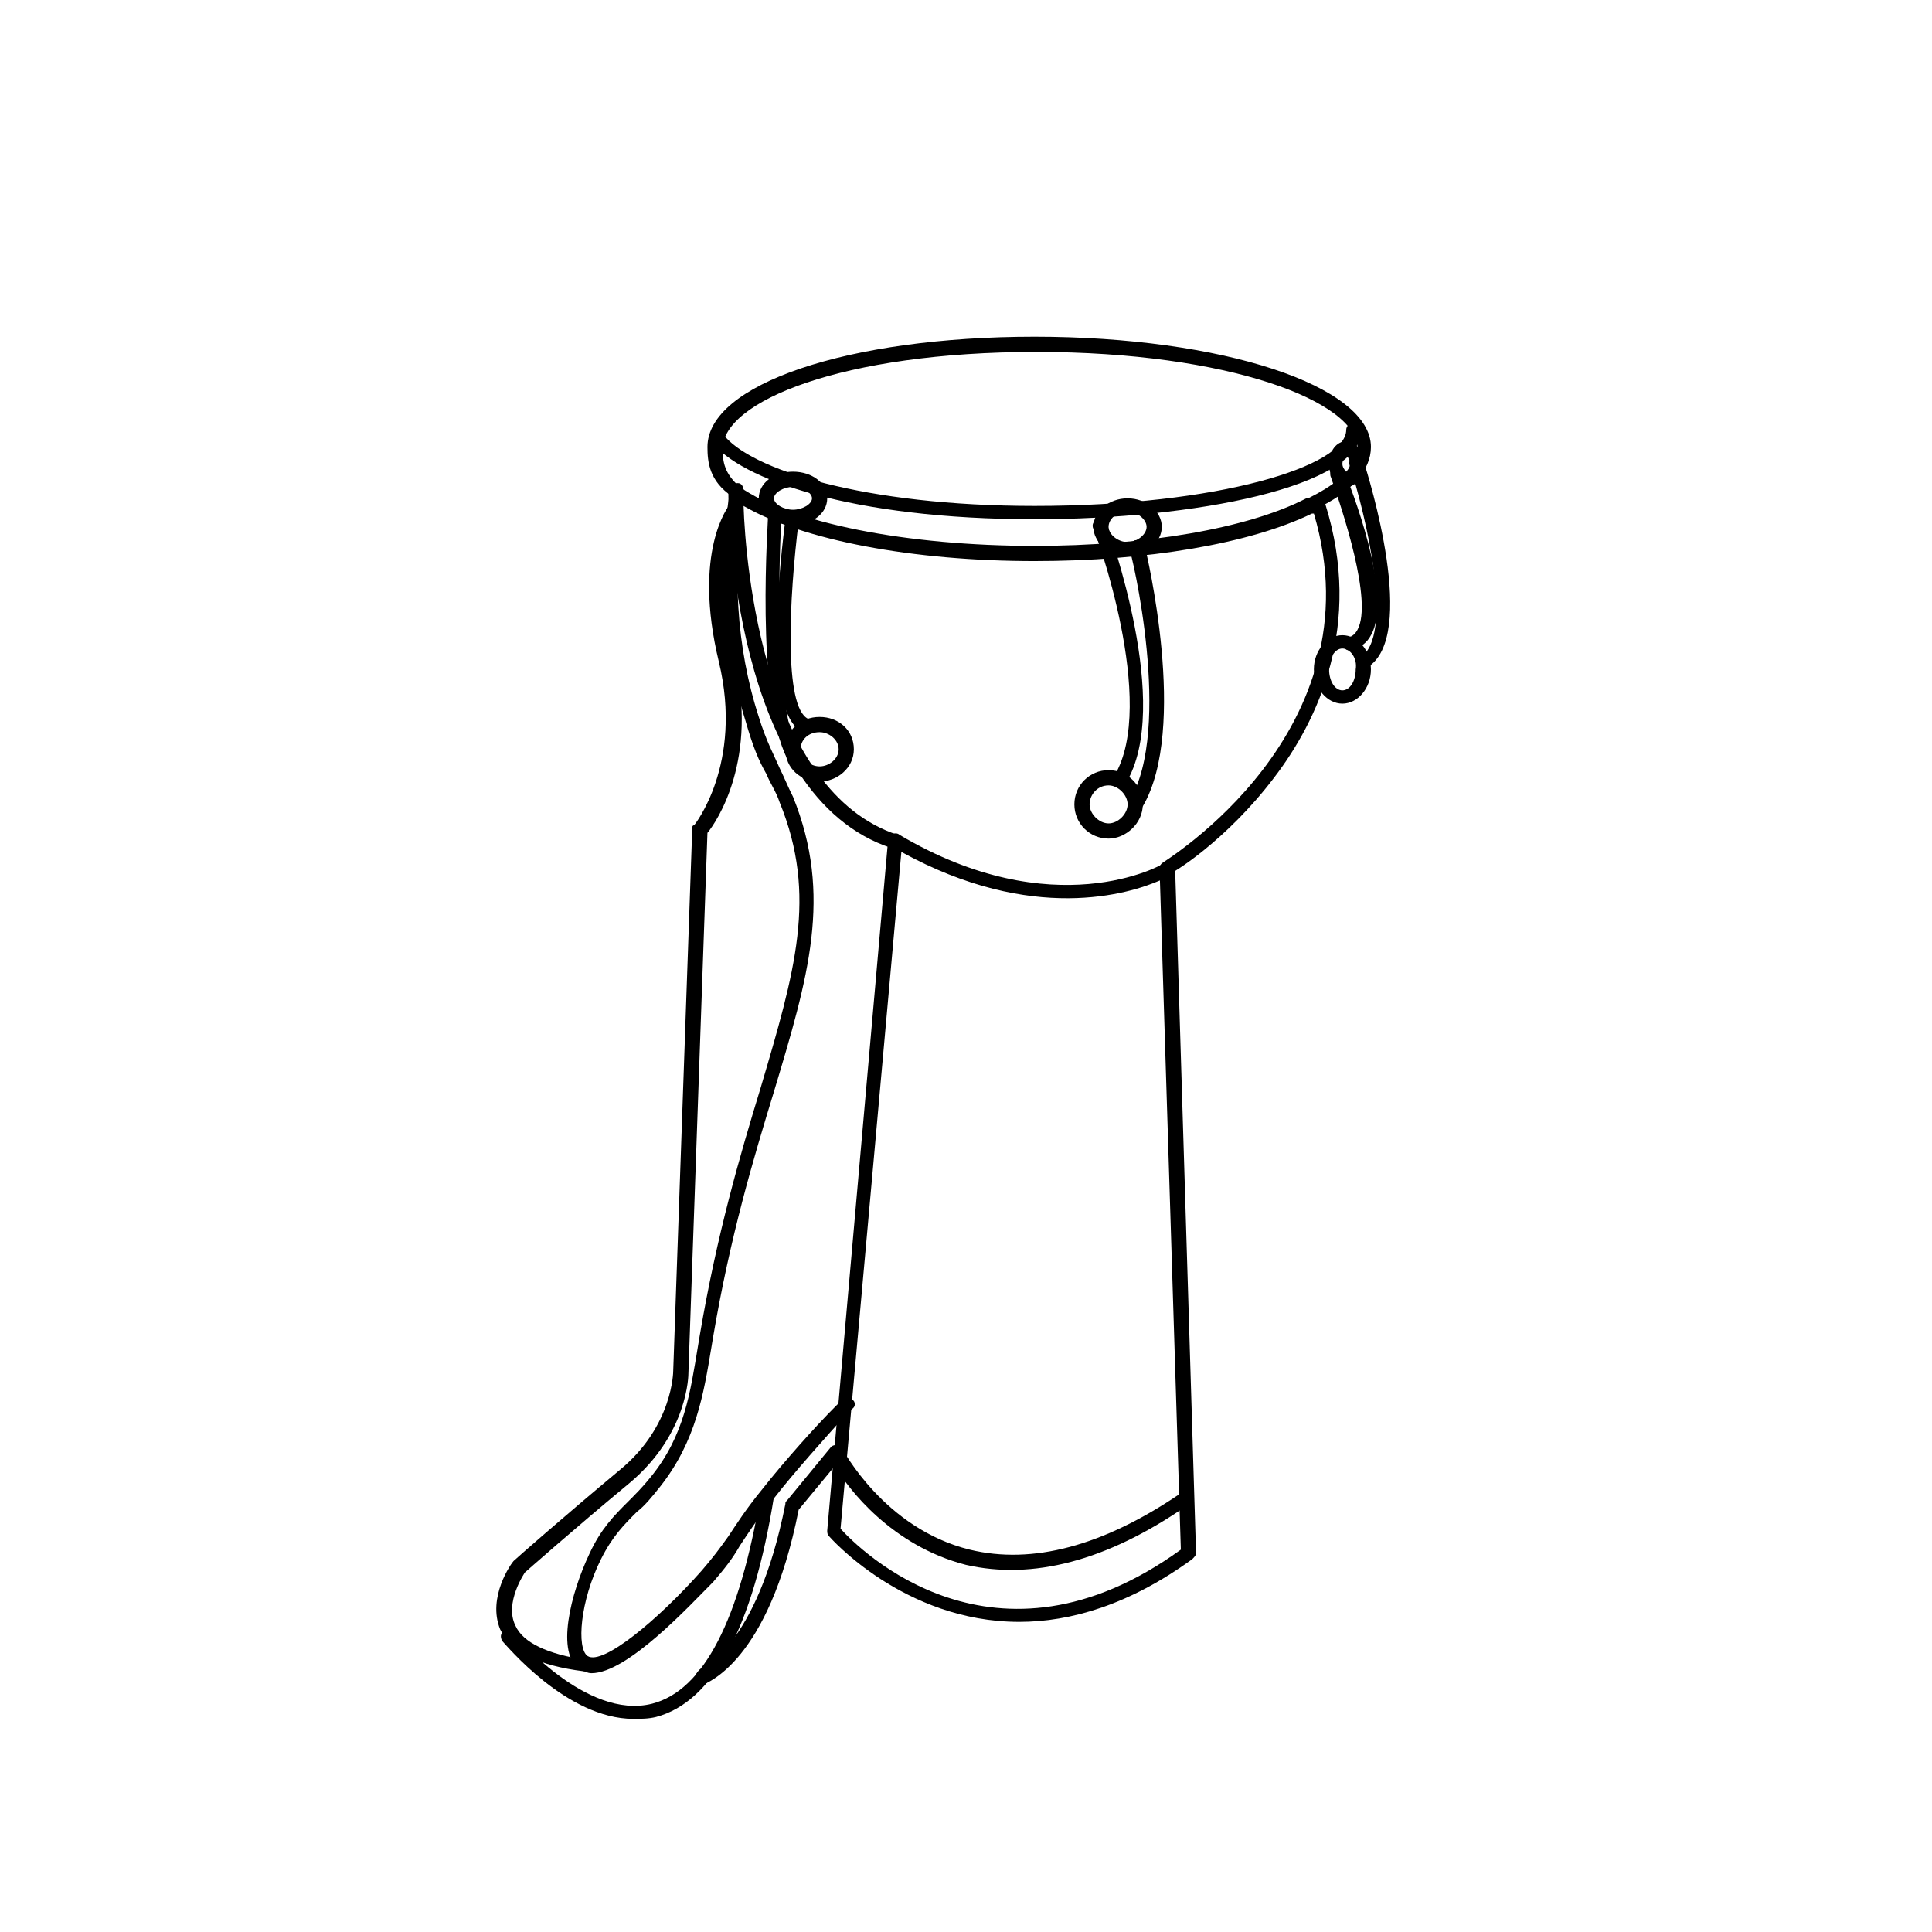
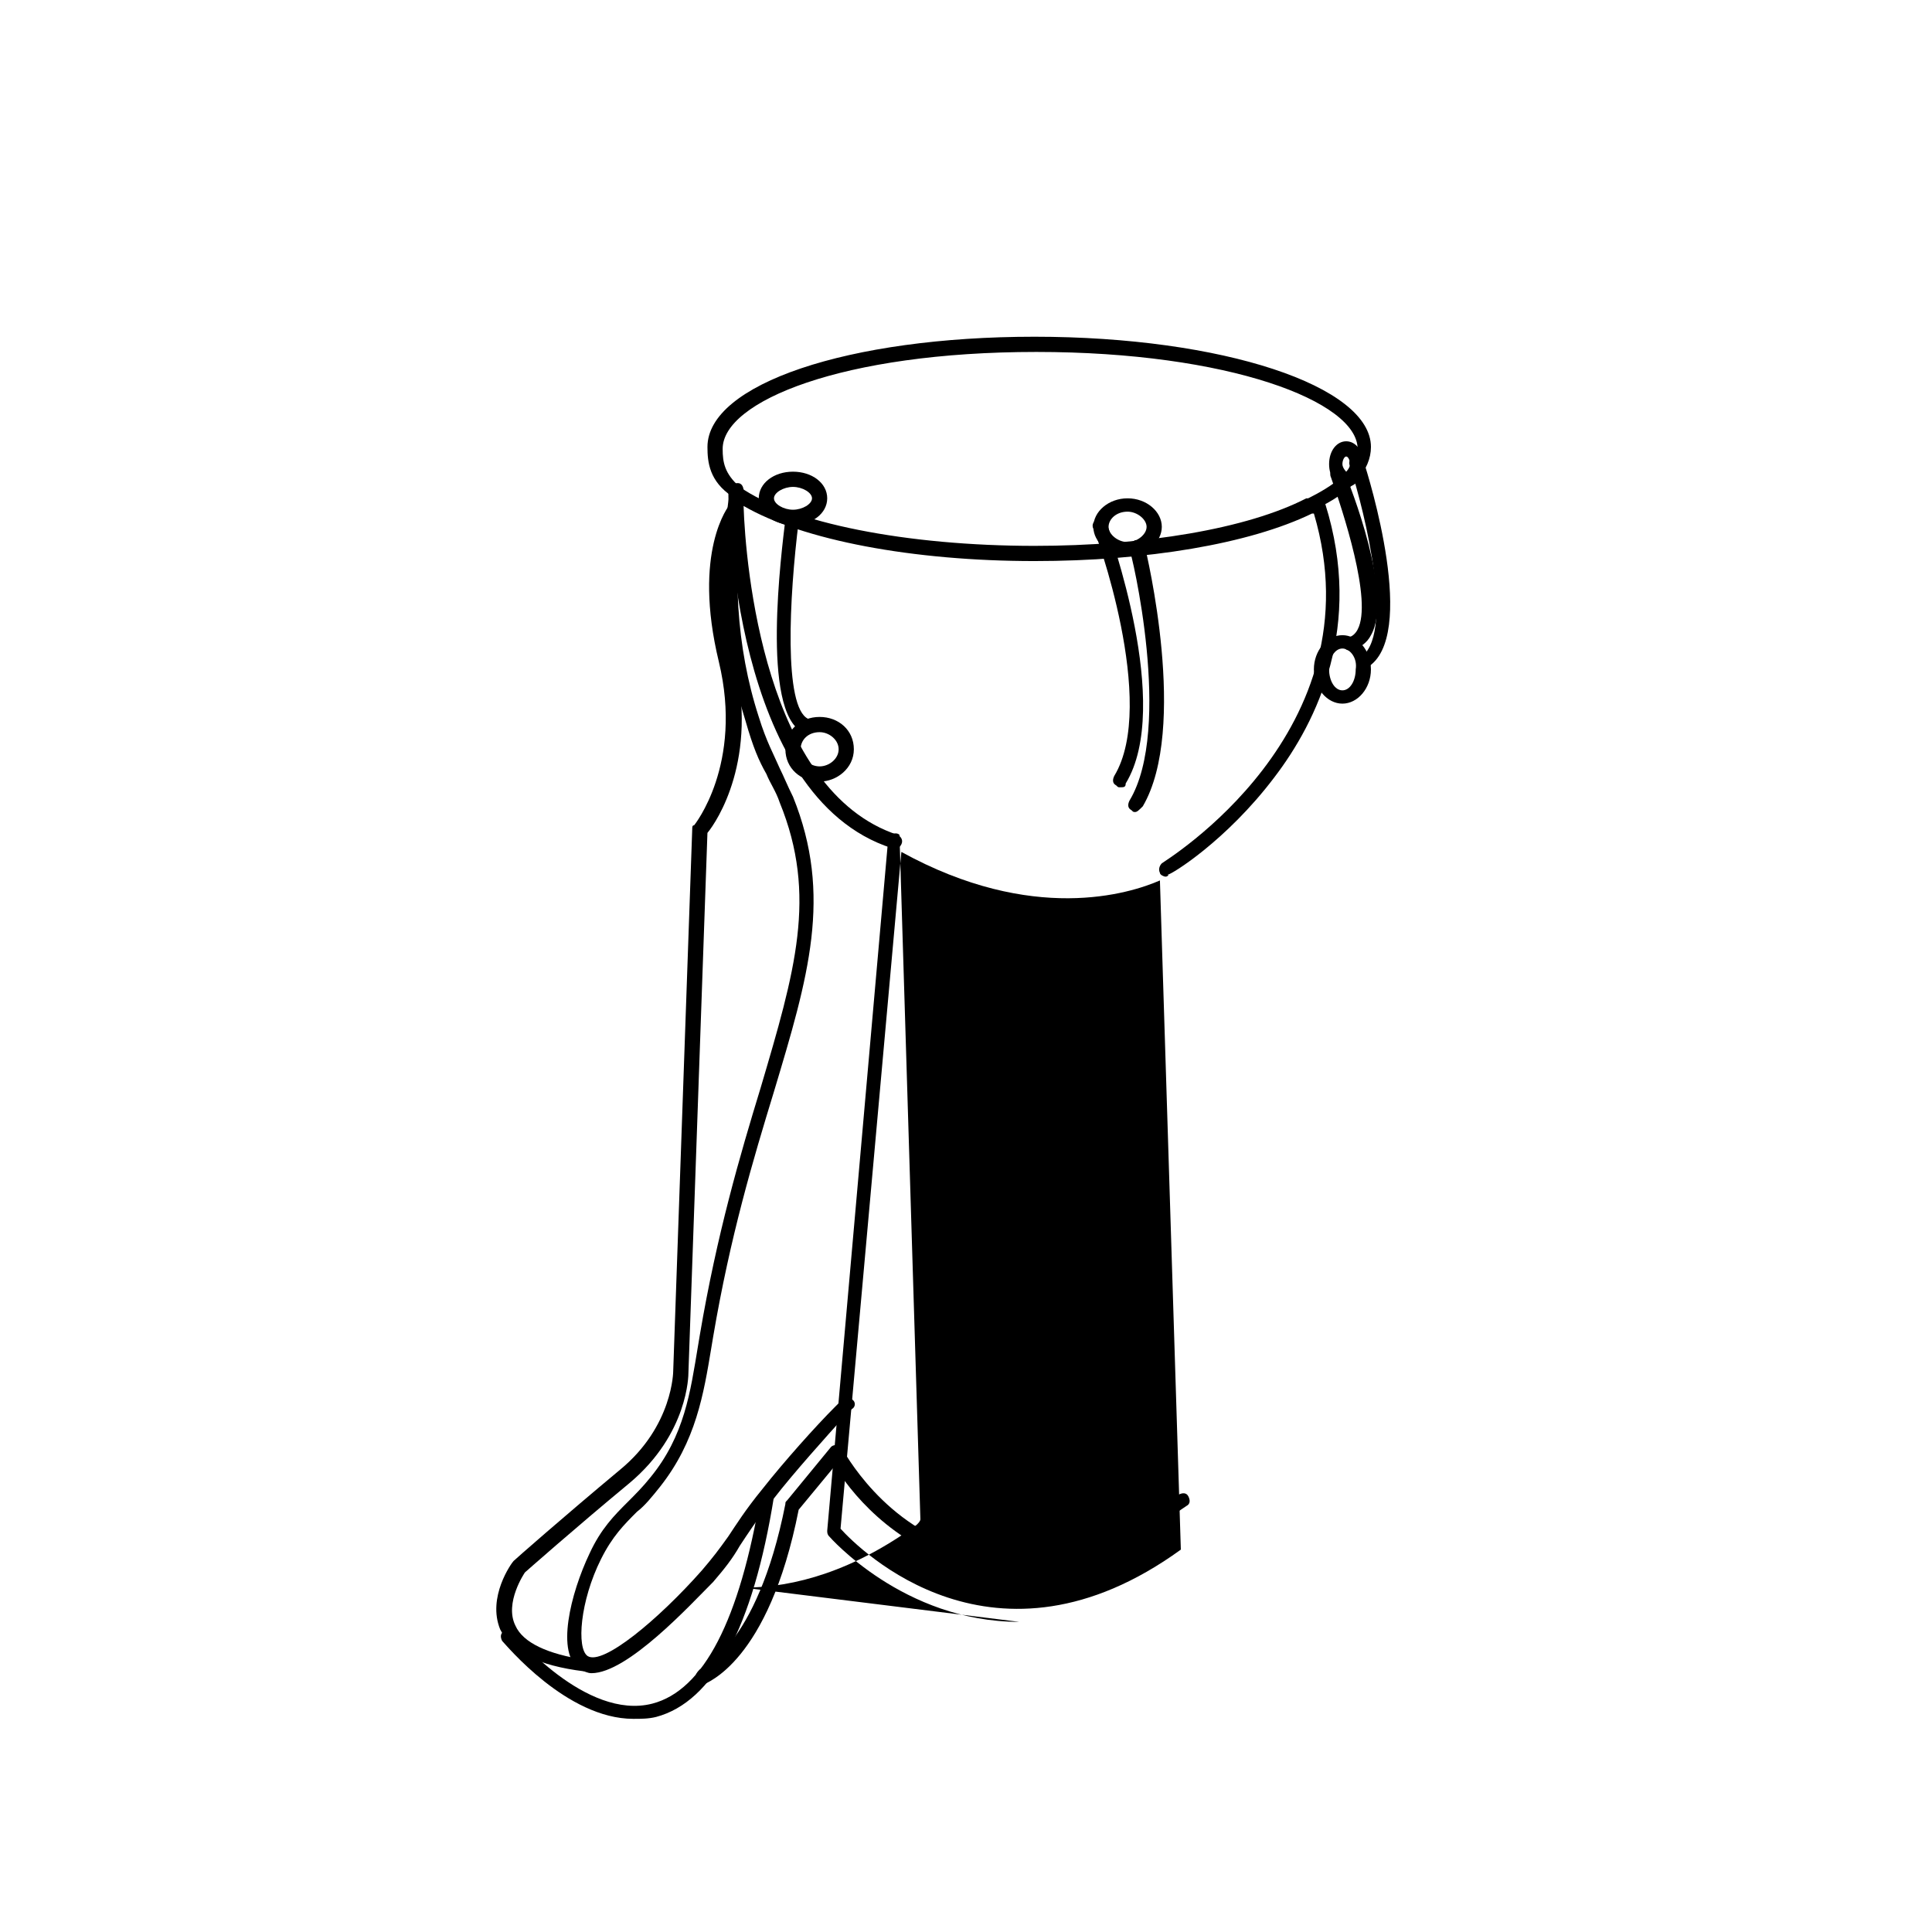
<svg xmlns="http://www.w3.org/2000/svg" fill="#000000" width="800px" height="800px" version="1.1" viewBox="144 144 512 512">
  <g>
-     <path d="m414.11 573.81c-30.73 0-50.383-22.672-50.383-22.672-0.504-0.504-0.504-1.008-0.504-1.512l16.121-182.88c0-0.504 0.504-1.008 1.008-1.512s1.512-0.504 2.016 0c40.809 24.184 69.527 8.062 70.031 7.559 0.504-0.504 1.512-0.504 2.016 0 0.504 0.504 1.008 1.008 1.008 1.512l5.543 181.37c0 0.504-0.504 1.008-1.008 1.512-16.629 12.09-32.246 16.625-45.848 16.625zm-47.359-24.688c5.039 5.543 40.809 41.312 90.184 5.543l-5.543-177.34c-8.062 3.527-33.754 11.586-68.52-7.559z" />
+     <path d="m414.11 573.81c-30.73 0-50.383-22.672-50.383-22.672-0.504-0.504-0.504-1.008-0.504-1.512l16.121-182.88c0-0.504 0.504-1.008 1.008-1.512s1.512-0.504 2.016 0l5.543 181.37c0 0.504-0.504 1.008-1.008 1.512-16.629 12.09-32.246 16.625-45.848 16.625zm-47.359-24.688c5.039 5.543 40.809 41.312 90.184 5.543l-5.543-177.34c-8.062 3.527-33.754 11.586-68.52-7.559z" />
    <path d="m452.9 376.32c-0.504 0-1.512-0.504-1.512-1.008-0.504-1.008 0-2.016 0.504-2.519 0.504-0.504 57.434-34.762 40.305-92.699h-0.504c-16.625 8.062-43.832 12.594-73.555 12.594-32.242 0-61.465-5.543-77.082-14.609 0.504 15.617 5.543 75.57 40.809 87.16 1.008 0.504 1.512 1.512 1.008 2.519-0.504 1.008-1.512 1.512-2.519 1.008-42.32-13.602-43.328-90.688-43.328-94.211 0-0.504 0.504-1.512 1.008-1.512 0.504-0.504 1.512-0.504 2.016 0 13.602 9.574 44.336 15.617 78.09 15.617 29.223 0 56.426-4.535 72.043-12.594h1.008 2.519c1.008 0 1.512 0.504 1.512 1.512 10.078 32.242-2.016 57.434-13.602 72.547-12.594 16.625-27.207 25.695-28.215 25.695 0.504-0.004 0 0.5-0.504 0.5z" />
    <path d="m491.19 279.59c-0.504 0-1.512-0.504-1.512-1.008-0.504-1.008 0-2.016 1.008-2.519 6.047-3.023 13.098-7.559 13.098-13.098 0-12.594-34.258-25.695-85.145-25.695-51.387 0-83.129 13.098-83.129 25.695 0 3.527 0.504 6.551 4.535 10.078l-1.004 1.004h2.016c0 0.504-0.504 1.512-1.008 1.512-0.504 0.504-1.512 0.504-2.016 0-6.047-4.031-6.551-9.07-6.551-13.098 0-16.625 37.281-29.223 86.656-29.223 49.879 0 89.176 13.098 89.176 29.223 0 6.047-5.039 12.09-15.113 16.625-0.004 0.504-0.508 0.504-1.012 0.504z" />
-     <path d="m418.14 281.6c-48.367 0-78.09-10.578-85.648-20.656-0.504-1.008-0.504-2.016 0.504-2.519 1.008-0.504 2.016-0.504 2.519 0.504 7.055 9.574 37.785 19.145 82.625 19.145 48.871 0 82.625-10.578 82.625-20.152 0-1.008 1.008-2.016 2.016-2.016 1.008 0 2.016 1.008 2.016 2.016-0.004 15.117-44.336 23.68-86.656 23.68z" />
    <path d="m300.75 587.41c-1.008 0-2.016-0.504-3.023-1.008-6.551-4.031-2.519-20.152 2.519-30.73 3.023-6.551 6.551-10.078 10.078-13.602 2.016-2.016 4.031-4.031 6.047-6.551 9.07-11.082 10.578-22.672 12.594-34.762l0.504-3.023c4.535-26.703 10.578-47.359 16.121-65.496 9.07-30.73 15.113-50.883 5.039-75.57-1.008-3.023-2.519-5.039-3.527-7.559-2.016-3.527-3.527-7.055-5.543-14.105-6.047-19.145-7.559-39.801-4.031-61.465 0-1.008 1.008-1.512 2.016-1.512 1.008 0 1.512 1.008 1.512 2.016-3.023 21.16-2.016 41.312 4.031 59.953 2.016 6.551 4.031 10.078 5.543 13.602 1.008 2.016 2.016 4.535 3.527 7.559 10.578 26.199 4.031 47.863-5.039 78.09-5.543 18.137-11.586 38.289-16.121 64.992l-0.504 3.023c-2.016 12.09-4.031 24.688-13.602 36.777-2.016 2.519-4.031 5.039-6.047 6.551-3.527 3.527-6.551 6.551-9.574 12.594-5.543 11.082-6.551 23.68-3.527 25.695 4.031 2.519 18.641-9.574 30.23-22.672 3.023-3.527 4.535-5.543 7.055-9.07 2.016-3.023 4.535-7.055 9.07-12.594 5.543-7.055 14.105-16.625 19.145-21.664l2.016-2.016c0.504-1.008 2.016-1.008 2.519 0 1.008 0.504 1.008 2.016 0 2.519l-2.016 2.016c-4.535 5.039-13.602 15.113-18.641 21.664-4.535 5.543-7.055 9.574-9.07 12.594-2.016 3.527-4.031 6.047-7.055 9.574-6.047 6.043-22.672 24.18-32.246 24.18z" />
    <path d="m298.73 586.91c-0.504 0-0.504 0 0 0-12.09-1.512-19.145-5.039-22.168-11.082-3.527-8.566 3.023-17.633 3.527-18.137s13.098-11.586 28.215-24.184c14.105-11.586 14.105-26.199 14.105-26.199l5.039-143.59c0-0.504 0-1.008 0.504-1.008 0 0 13.098-16.121 6.551-43.328-7.055-29.223 2.519-41.312 3.023-41.816 0.504-1.008 2.016-1.008 2.519-0.504 1.008 0.504 1.008 2.016 0.504 2.519 0 0-8.566 11.586-2.016 38.793 6.551 26.703-4.535 43.328-7.055 46.352l-5.039 143.08c0 0.504 0 16.121-15.617 29.223-14.609 12.09-27.711 23.68-27.711 23.68s-5.543 8.062-2.519 14.105c2.016 4.535 8.566 7.559 18.641 9.07 1.008 0 2.016 1.008 1.512 2.016-0.504-0.004-1.512 1.004-2.016 1.004z" />
    <path d="m311.83 599.51c-17.633 0-33.754-19.648-34.762-20.656-0.504-1.008-0.504-2.016 0.504-2.519 1.008-0.504 2.016-0.504 2.519 0.504 0 0 19.145 23.176 36.777 18.641 13.602-3.527 23.176-22.168 28.719-55.418 0-1.008 1.008-1.512 2.016-1.512 1.008 0 1.512 1.008 1.512 2.016-5.543 34.762-16.121 54.41-31.234 58.441-2.019 0.504-4.035 0.504-6.051 0.504z" />
    <path d="m330.47 590.44c-1.008 0-1.512-0.504-2.016-1.512-0.504-1.008 0.504-2.016 1.008-2.519 0 0 15.113-5.543 22.672-43.832 0-0.504 0-0.504 0.504-1.008l11.586-14.105c0.504-0.504 1.008-0.504 1.512-0.504 0.504 0 1.008 0.504 1.512 1.008 0 0 11.082 21.16 33.754 26.703 16.625 4.031 35.266-1.008 55.418-14.609 1.008-0.504 2.016-0.504 2.519 0.504s0.504 2.016-0.504 2.519c-21.16 14.609-40.809 19.648-58.441 15.617-19.648-5.039-31.234-20.152-34.762-26.199l-9.574 11.586c-8.062 40.809-24.688 45.848-25.191 46.352h0.004z" />
-     <path d="m437.79 366.24c-5.039 0-9.07-4.031-9.07-9.07s4.031-9.07 9.07-9.07c5.039 0 9.07 4.031 9.07 9.07-0.004 5.039-4.535 9.07-9.07 9.07zm0-14.105c-3.023 0-5.039 2.519-5.039 5.039s2.519 5.039 5.039 5.039c2.519 0 5.039-2.519 5.039-5.039s-2.519-5.039-5.039-5.039z" />
    <path d="m361.21 351.13c-5.039 0-9.07-3.527-9.07-8.566s4.031-8.566 9.07-8.566c5.039 0 9.07 3.527 9.07 8.566-0.004 5.039-4.539 8.566-9.07 8.566zm0-13.098c-3.023 0-5.039 2.016-5.039 4.535 0 2.519 2.519 4.535 5.039 4.535s5.039-2.016 5.039-4.535c-0.004-2.519-2.523-4.535-5.039-4.535z" />
    <path d="m442.82 291.18c-5.039 0-9.07-3.527-9.07-7.559s4.031-7.559 9.07-7.559c5.039 0 9.07 3.527 9.07 7.559-0.004 4.031-4.035 7.559-9.07 7.559zm0-11.586c-3.023 0-5.039 2.016-5.039 4.031s2.519 4.031 5.039 4.031 5.039-2.016 5.039-4.031c-0.004-2.019-2.523-4.031-5.039-4.031z" />
    <path d="m354.15 283.11c-5.039 0-9.07-3.023-9.07-7.055s4.031-7.055 9.07-7.055c5.039 0 9.07 3.023 9.07 7.055-0.004 4.035-4.031 7.055-9.07 7.055zm0-10.074c-2.519 0-5.039 1.512-5.039 3.023s2.519 3.023 5.039 3.023c2.519 0 5.039-1.512 5.039-3.023s-2.519-3.023-5.039-3.023z" />
    <path d="m440.81 352.64c-0.504 0-0.504 0-1.008-0.504-1.008-0.504-1.008-1.512-0.504-2.519 11.586-19.145-5.039-64.992-5.543-65.496-0.504-1.008 0-2.016 1.008-2.519 1.008-0.504 2.016 0 2.519 1.008 0.504 2.016 17.633 48.367 5.039 69.023 0 1.008-0.504 1.008-1.512 1.008z" />
    <path d="m444.84 359.19c-0.504 0-0.504 0-1.008-0.504-1.008-0.504-1.008-1.512-0.504-2.519 11.586-19.145 0.504-66 0-66.504 0-1.008 0.504-2.016 1.512-2.519 1.008 0 2.016 0.504 2.519 1.512 0.504 2.016 11.586 48.367-0.504 69.023-1.008 1.008-1.512 1.512-2.016 1.512z" />
    <path d="m499.75 330.47c-4.031 0-7.559-4.031-7.559-9.07 0-5.039 3.527-9.07 7.559-9.07s7.559 4.031 7.559 9.07c-0.004 5.039-3.527 9.07-7.559 9.07zm0-14.609c-2.016 0-3.527 2.519-3.527 5.543s1.512 5.543 3.527 5.543 3.527-2.519 3.527-5.543c0.504-3.023-1.512-5.543-3.527-5.543z" />
    <path d="m500.76 273.04c-2.519 0-4.535-2.519-4.535-6.047 0-3.527 2.016-6.047 4.535-6.047s4.535 2.519 4.535 6.047c-0.004 3.527-2.016 6.047-4.535 6.047zm0-8.062c-0.504 0-1.008 1.008-1.008 2.016 0 1.008 1.008 2.016 1.008 2.016s1.008-1.008 1.008-2.016c0-1.008-0.504-2.016-1.008-2.016z" />
    <path d="m501.77 316.37c-1.008 0-1.512-0.504-2.016-1.512 0-1.008 0.504-2.016 1.512-2.016s2.016-1.008 2.519-2.016c4.031-7.559-4.031-31.738-7.055-40.305-0.504-1.008 0-2.016 1.008-2.519 1.008-0.504 2.016 0 2.519 1.008 1.512 3.527 13.098 32.746 7.055 43.328-1.012 2.016-3.027 3.527-5.543 4.031z" />
    <path d="m505.29 321.91c-0.504 0-1.008-0.504-1.512-1.008-0.504-1.008 0-2.016 0.504-2.519 9.574-5.543 1.512-38.289-2.519-50.883-0.504-1.008 0-2.016 1.008-2.519 1.008-0.504 2.016 0 2.519 1.008 1.512 4.535 14.609 46.855 1.008 54.914-0.504 1.008-0.504 1.008-1.008 1.008z" />
-     <path d="m354.15 346.09c-0.504 0-1.512-0.504-1.512-1.008-8.566-16.625-5.039-63.48-5.039-65.496 0-1.008 1.008-2.016 2.016-1.512 1.008 0 2.016 1.008 1.512 2.016 0 0.504-3.023 48.367 4.535 63.984 0.504 1.008 0 2.016-1.008 2.519 0-0.504-0.504-0.504-0.504-0.504z" />
    <path d="m357.68 338.03h-1.008c-11.082-5.543-5.543-47.863-4.535-56.426 0-1.008 1.008-2.016 2.016-1.512 1.008 0 1.512 1.008 1.512 2.016-2.519 20.152-4.031 49.375 2.519 52.395 1.008 0.504 1.512 1.512 1.008 2.519-0.504 0.504-1.008 1.008-1.512 1.008z" />
  </g>
</svg>